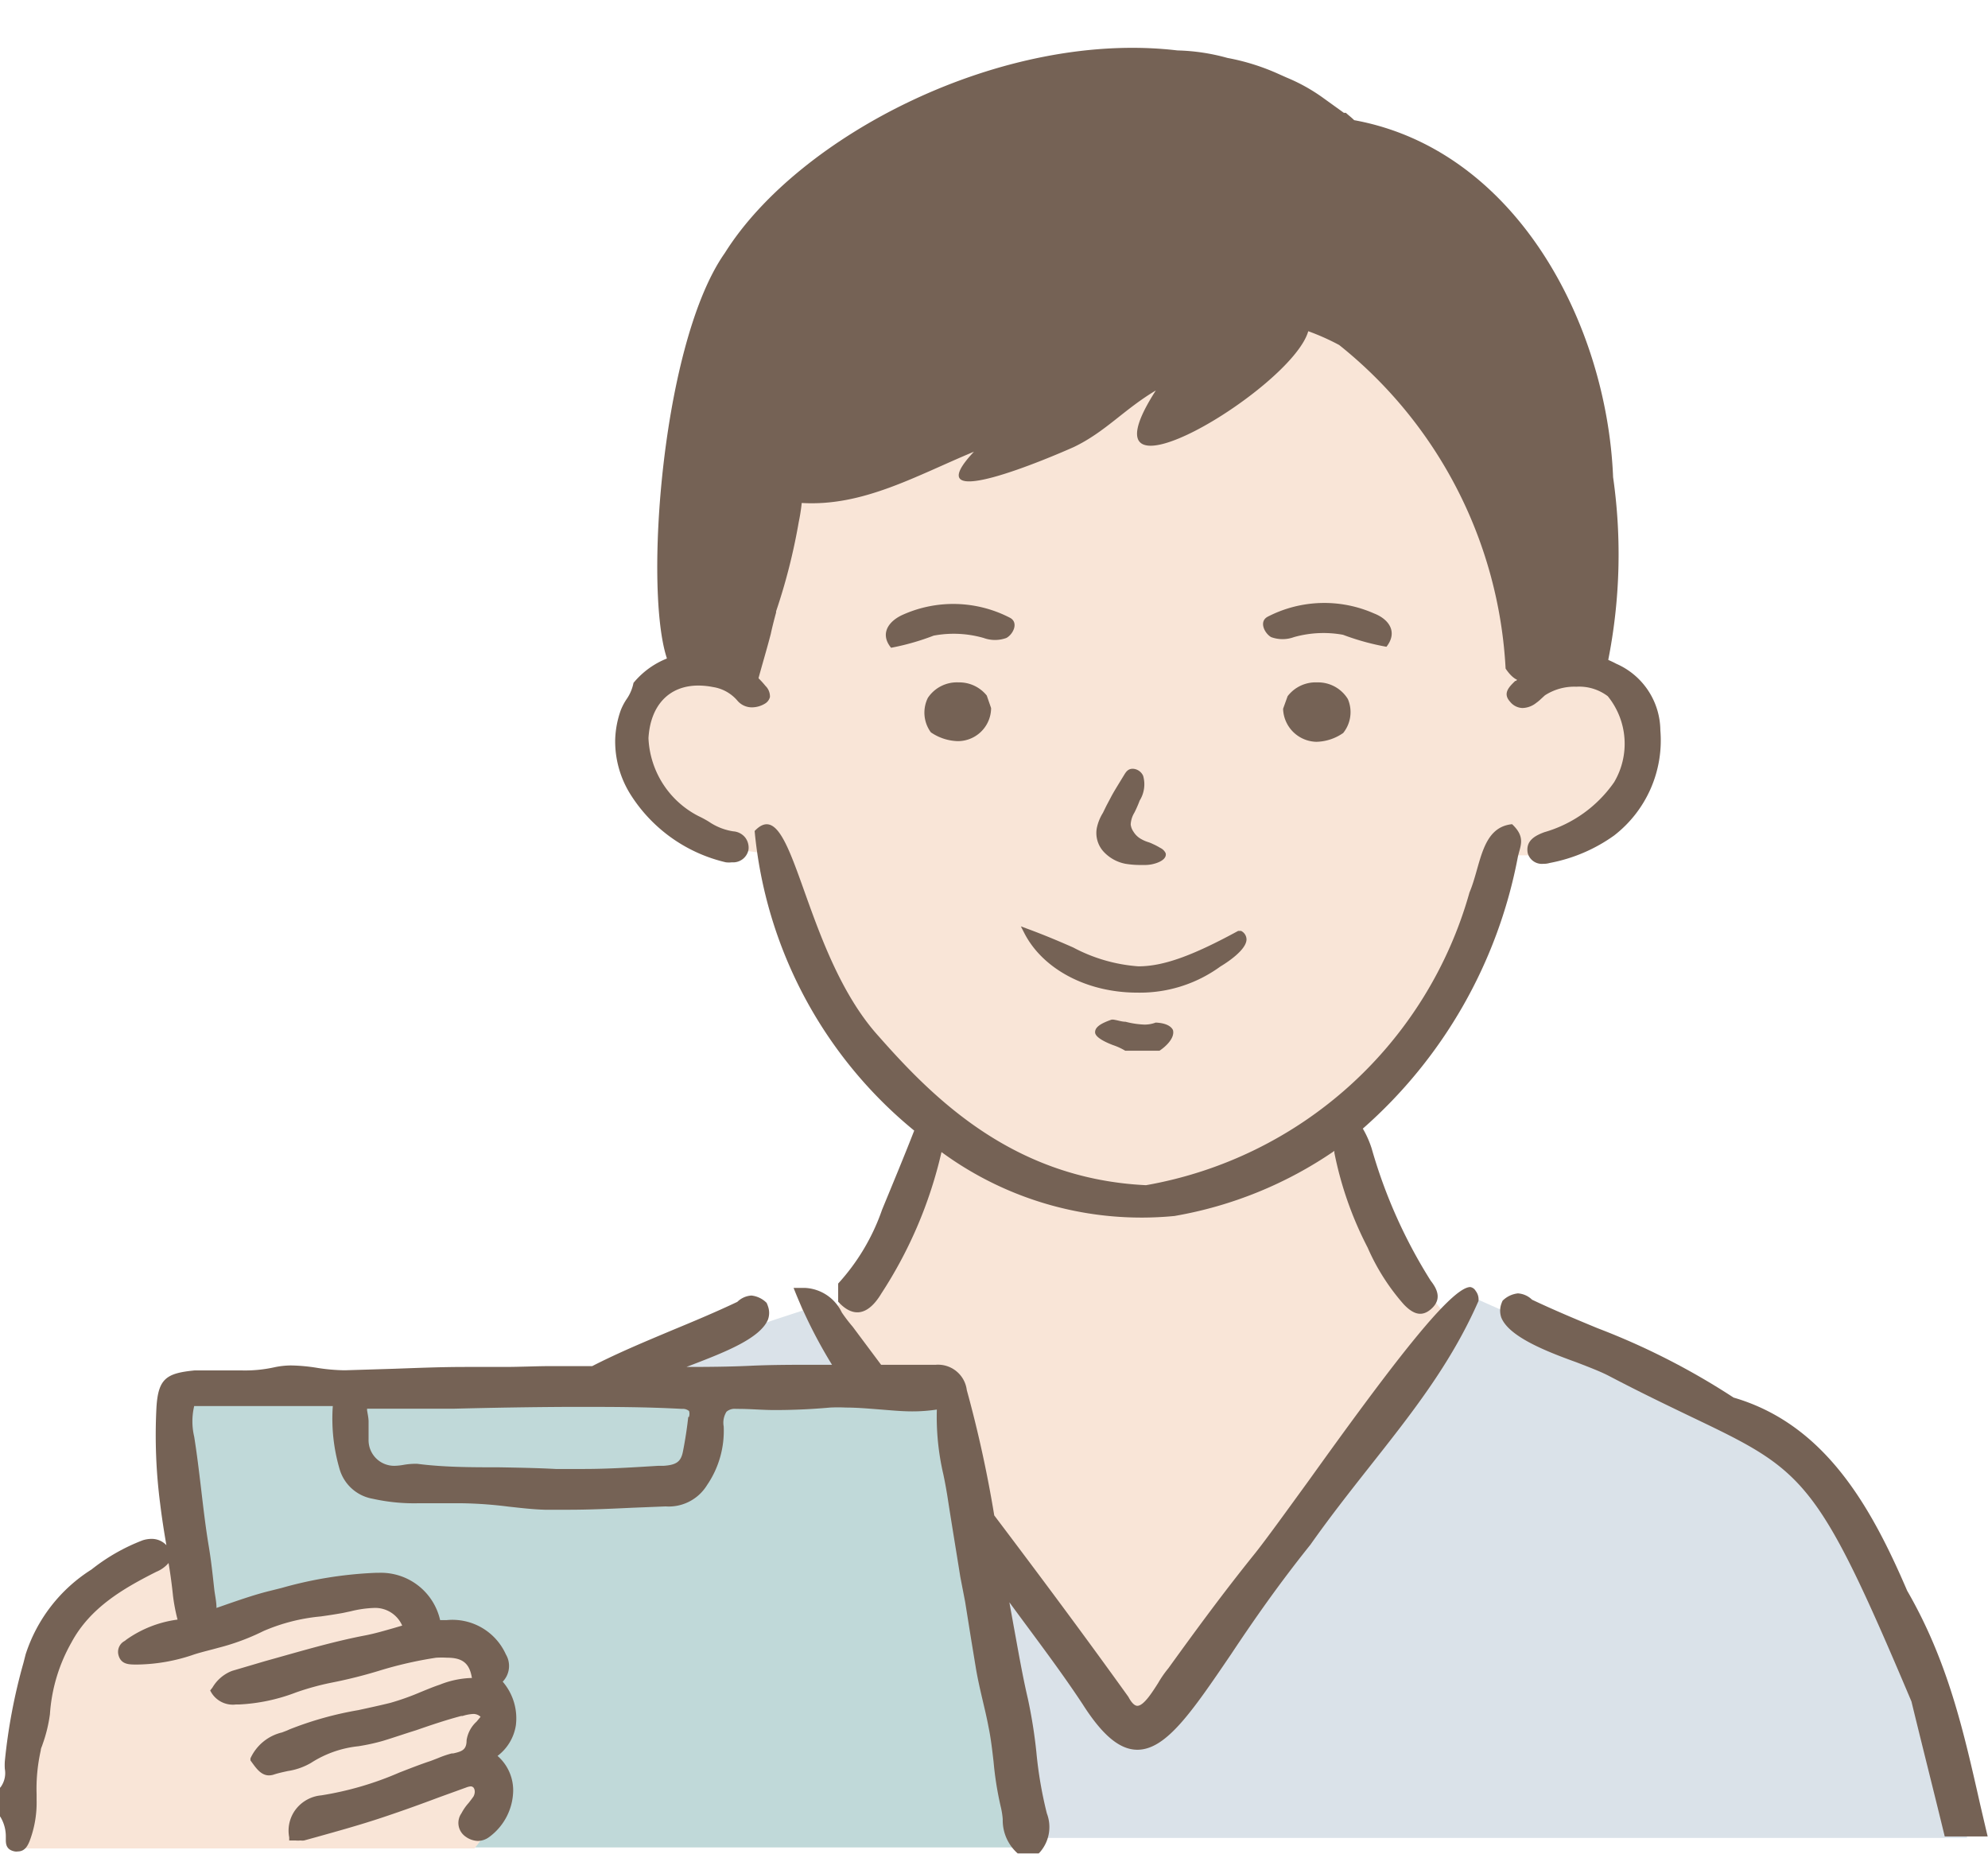
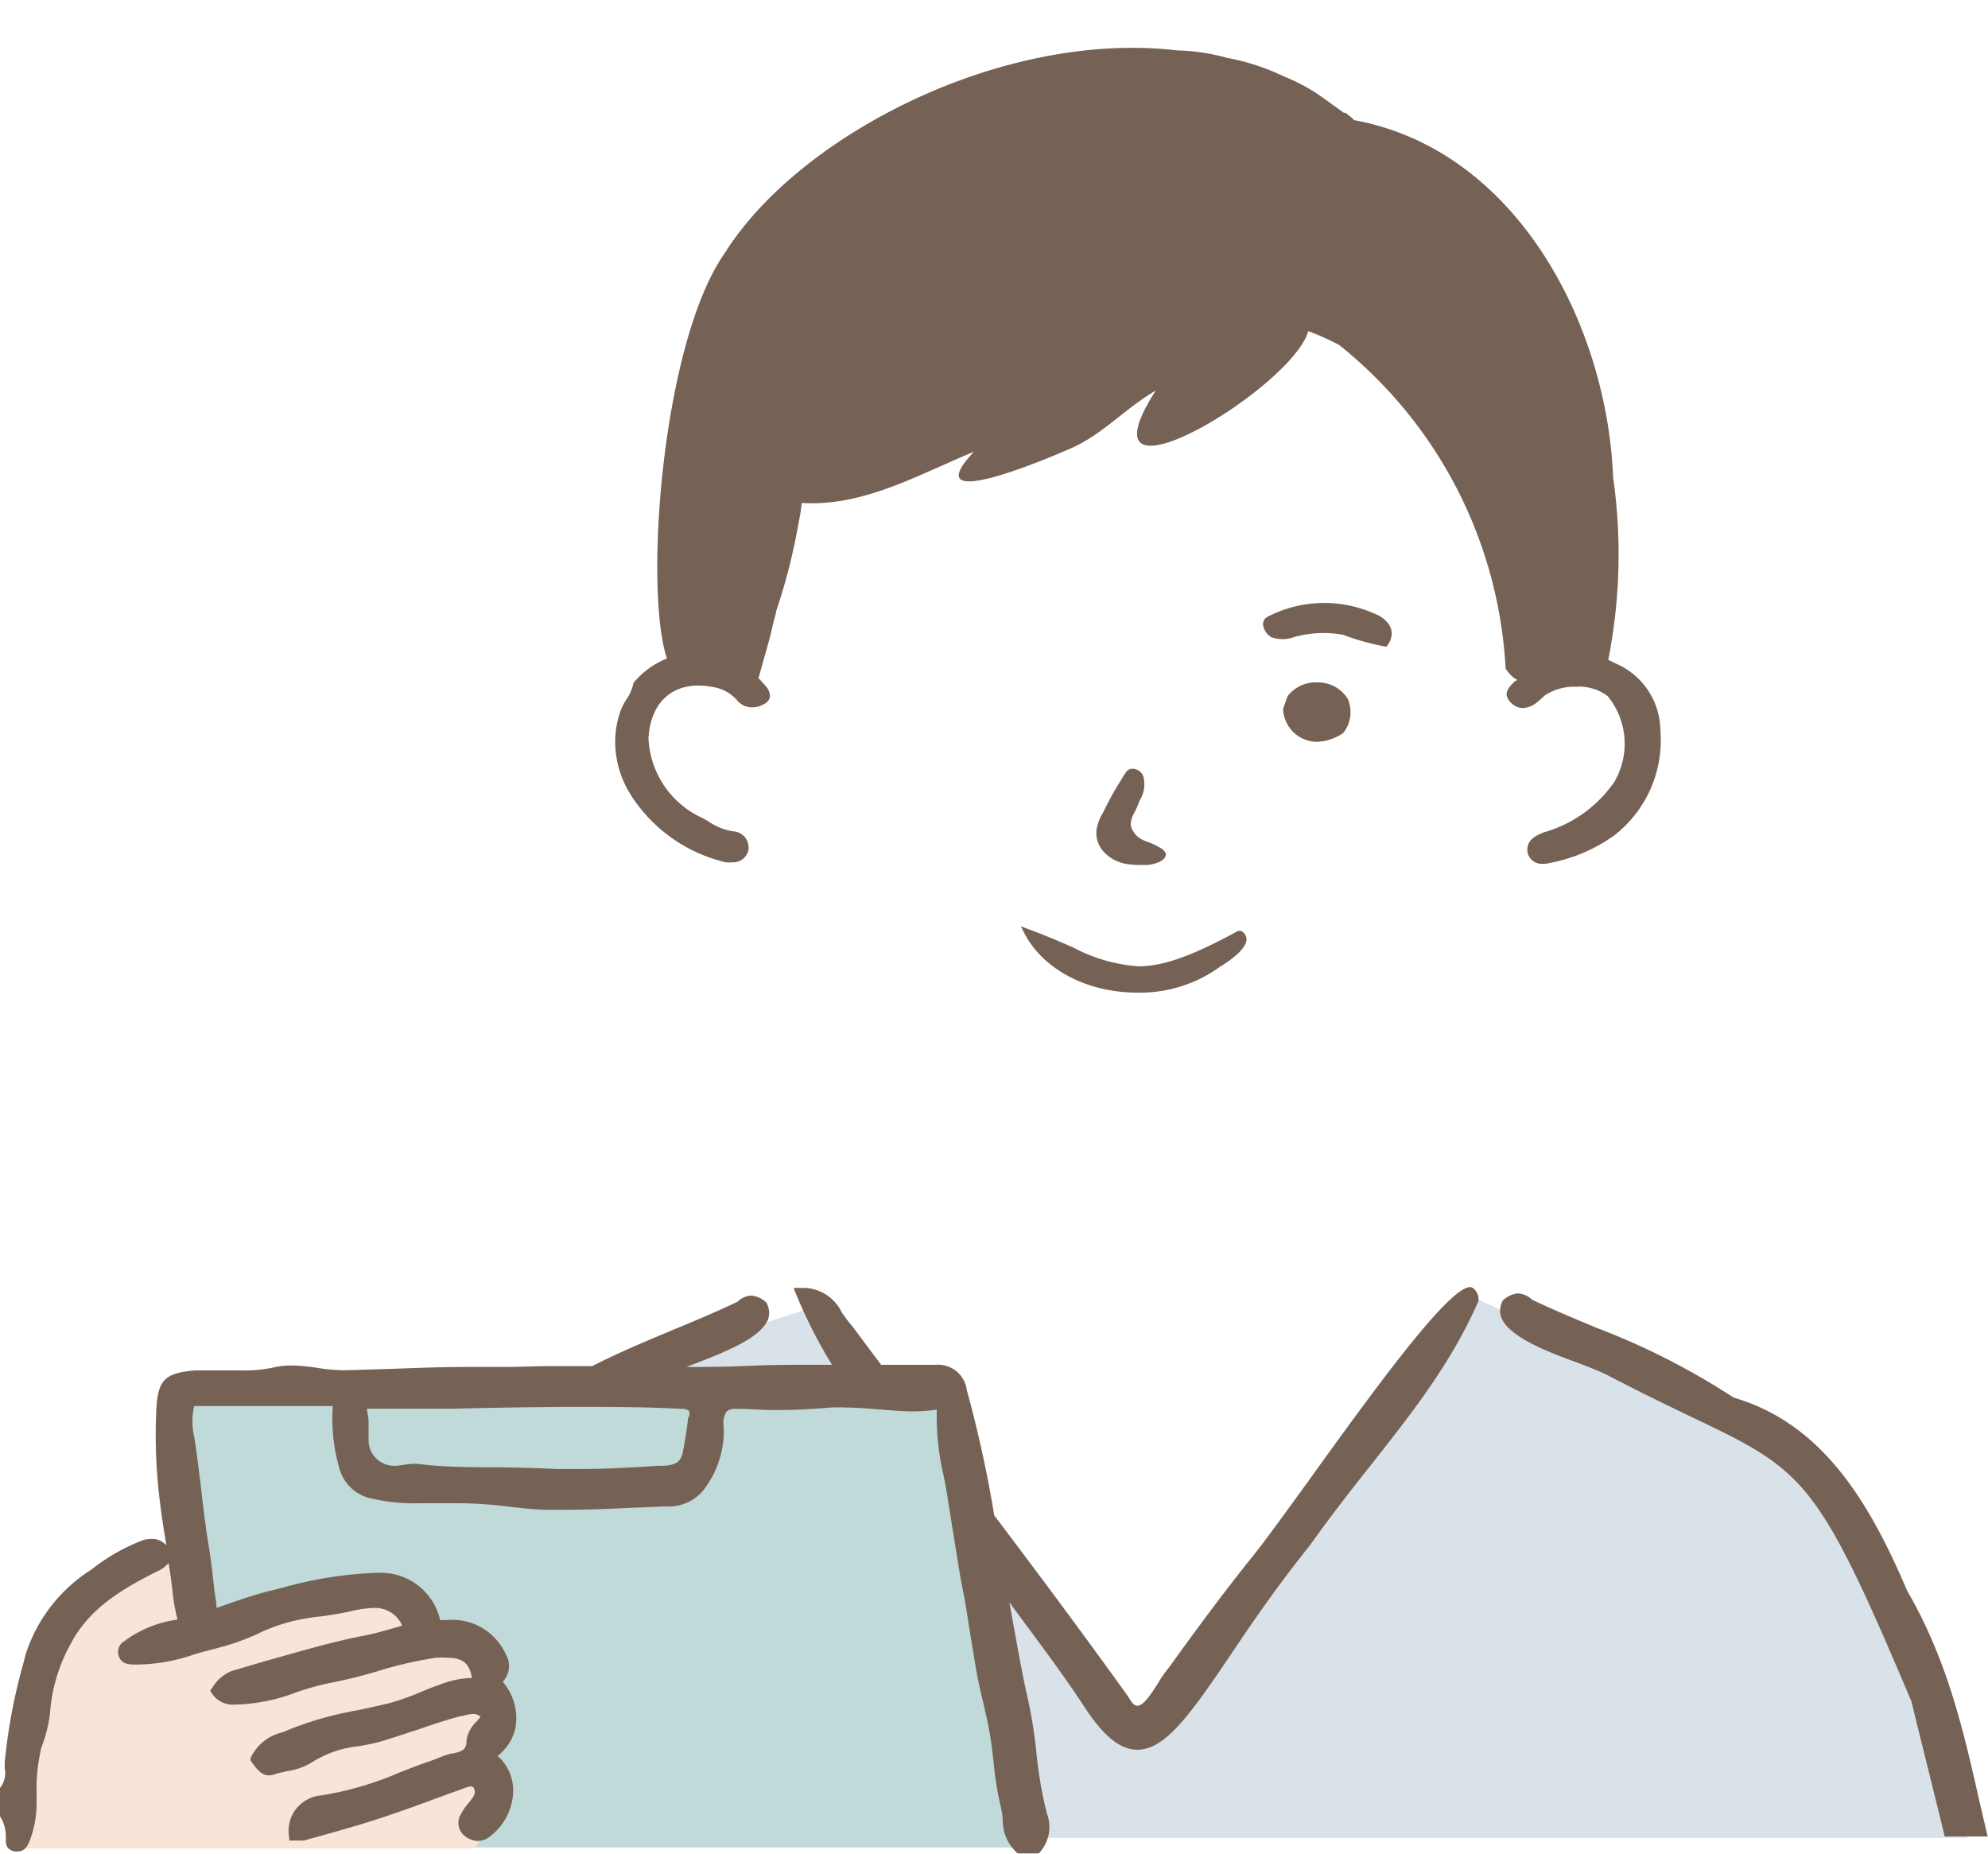
<svg xmlns="http://www.w3.org/2000/svg" viewBox="0 0 119.47 111.41">
  <defs>
    <style>.cls-1{fill:#f9e5d7;}.cls-2{fill:#dae2e9;}.cls-3{fill:#c0d9d9;}.cls-4{fill:#756255;}</style>
  </defs>
  <g id="レイヤー_1" data-name="レイヤー 1">
    <g id="看護士_ボード" data-name="看護士　ボード">
      <g id="塗り">
-         <path id="顔_首" data-name="顔、首" class="cls-1" d="M87.06,79.06l-.08.08-.39-.49-.25-.32-1.65-2S82.05,71,81,68.55a10.45,10.45,0,0,1-.43-1.11.46.46,0,0,1,0-.1c0-.66.71-.88,2.29-2.41s6.23-9,6.23-9l1.09-4.7a5.23,5.23,0,0,0,1.1.16h.65A4.73,4.73,0,0,0,93.48,51a31,31,0,0,0,4.7-3.33l.44-5.41s-2.08-1.75-2.79-1.75a2.55,2.55,0,0,1-2.1-.51,3.91,3.91,0,0,1-.5-.55,7.43,7.43,0,0,1-.92-2c-1.14-3.55-.3-2-1.72-6.11S89,25.93,87.31,24.56,83.49,18,79.77,18.12s-.11-.28-6.12,1.8-29.94,9.24-29.94,9.24l-.49,10.28,0,.88a7,7,0,0,0-1,0,5.73,5.73,0,0,0-2.8.9c-1.46,1.06-1.6,1.86-1.46,3.45s1.62,5.68,5.59,6.26l1.52.22.5.07,1,.14c.09.32,1.51,5.51,2.48,7.75s4.7,6.12,5.78,7.11a2,2,0,0,1,.48,1.19,6.29,6.29,0,0,1,0,.77,21.65,21.65,0,0,1-.36,3.25c0,.19-3.19,5-4.45,6.85l-.16.23-.34.52-1.24-1-.69.23c.06.2.12.41.19.62a16.1,16.1,0,0,1,1.59,2.4,10.81,10.81,0,0,1,1.56,3.11l.19.39c.65.94,1.32,1.86,2,2.79,1,1.31,1.84,2.64,2.69,4,1.43,1.7,2.82,3.41,4.19,5.16,1.6,2,3.17,4.11,4.82,6.12l1.81,1.92c.29-.38,2.84.37,3.14,0C73,101.49,74,97.6,76.89,94.43A138.15,138.15,0,0,0,87.63,80.25,11.84,11.84,0,0,1,87.06,79.06Z" />
        <path id="服" class="cls-2" d="M20.37,103.3c-.5,1.54-.95,3.09-1.3,4.68-.18.81-.37,1.64-.62,2.45h99.77c-.38-1.64-.64-3.12-.64-3.12s-2.07-7.07-3-9.17-4-8.58-8.34-11.76c-3.53-2.62-11.39-6-14.38-7-.64-.22-3-1.28-3-1.28L68.75,104.21l-20-25.63-.51.16-1.56.51L38.48,82l-4.22,1.39s-5.39,2.59-7.85,5.44l0,0a36.33,36.33,0,0,0-2.5,3.9l-.79,1.41A79.45,79.45,0,0,1,20.37,103.3Z" />
        <path id="ファイル" class="cls-3" d="M11.33,82.8a21,21,0,0,0-.87,3.58l1.84,13L13.55,111H61.29L56.9,83.42Z" />
        <path id="右手" class="cls-1" d="M10.19,93.12C10.06,93,4.54,95.48,3.24,98s-2.12,4.56-2.12,6.9,0,6.16,0,6.16H28.51s2.07-2.38,1.18-3.57-1.15-1.87-.47-3,2-1.66.87-2.38a2.45,2.45,0,0,1-1-2.08s.26-1.08-.67-1.34-2,.15-2.54-.37S26,96.56,24.76,96a7.82,7.82,0,0,0-4.8-.39c-1.27.42-8.63,2.7-8.63,2.7Z" />
        <path id="髪" class="cls-4" d="M96.94,28.67C96.57,19.46,91.12,9,81.38,7.22c-.11-.11-.23-.21-.35-.31l-.15-.13-.06,0-.06,0-.15-.11-1.07-.77a10.76,10.76,0,0,0-2.22-1.24l-.56-.25a13.4,13.4,0,0,0-3-.93,12.24,12.24,0,0,0-3-.45C60.27,1.79,48,8.12,43.56,15.2c-4,5.67-5,22-3.2,25a7,7,0,0,1,2.14.2,10.68,10.68,0,0,1,2.35.84l0-.4a.64.64,0,0,0,.73-.08c.24-.89.51-1.78.74-2.67.09-.42.2-.85.32-1.29,0,0,0,0,0-.07A35.73,35.73,0,0,0,48,31.37a11,11,0,0,0,.18-1.15c3.68.22,6.84-1.62,10.35-3.08-3.67,3.91,4.82.25,6-.28,1.9-.91,3-2.25,4.93-3.4-5,7.78,8.18-.09,9.16-3.56a14.06,14.06,0,0,1,1.86.83,26.68,26.68,0,0,1,10,19.44c.4.6.79.8,1.11.74V41a5.64,5.64,0,0,1,4.9-.85,2.26,2.26,0,0,0,.15-.46A32.66,32.66,0,0,0,96.94,28.67Z" />
      </g>
      <g id="アウトライン">
        <path class="cls-4" d="M119,108.42c-1-4.42-1.93-8.59-4.39-12.85-2.18-5.08-4.95-10-10.43-11.6A43,43,0,0,0,96,79.8c-1.28-.53-2.6-1.08-3.93-1.71a1.34,1.34,0,0,0-.85-.38,1.54,1.54,0,0,0-.92.44l0,0,0,0a1.67,1.67,0,0,0-.08.2,1.25,1.25,0,0,0,0,.81c.45,1.13,2.6,2,4.49,2.68.78.3,1.51.58,2,.84,1.91,1,3.48,1.75,4.85,2.41,6.88,3.29,7.6,3.63,13.31,17.14.66,2.72,1.35,5.43,2,8.11h2.58Q119.23,109.41,119,108.42Z" />
        <path class="cls-4" d="M88.36,77.33c-1.2,0-5,5.06-9.74,11.67-1.36,1.87-2.53,3.49-3.19,4.32-1.91,2.37-3.5,4.54-5.22,6.92a6.33,6.33,0,0,0-.61.88c-.37.58-.87,1.37-1.25,1.37-.21,0-.41-.29-.54-.54h0v0c-2.7-3.76-5.34-7.3-8.06-10.9a72.79,72.79,0,0,0-1.65-7.53A1.74,1.74,0,0,0,56.24,82H55.7l-1.45,0c-.43,0-.86,0-1.3,0l-1.71-2.29a9.61,9.61,0,0,1-.65-.85,2.59,2.59,0,0,0-2.24-1.48l-.34,0-.32,0,.12.3A29.3,29.3,0,0,0,50,82H49c-1.3,0-2.62,0-3.9.06s-2.57.07-3.85.07l.42-.16c1.89-.73,4-1.55,4.48-2.68a1.19,1.19,0,0,0,0-.81,1.67,1.67,0,0,0-.08-.2l0,0,0,0a1.51,1.51,0,0,0-.91-.44,1.32,1.32,0,0,0-.85.38c-1.33.63-2.65,1.18-3.93,1.71-1.64.69-3.23,1.35-4.79,2.15-.85,0-1.7,0-2.52,0s-1.84.05-2.75.05h-1.1l-1.28,0c-1.42,0-2.87.06-4.27.11l-2.92.09h-.1a11.59,11.59,0,0,1-1.56-.14,10.7,10.7,0,0,0-1.6-.15,4.9,4.9,0,0,0-1,.11,8.17,8.17,0,0,1-1.92.19h-.9l-.92,0c-.4,0-.74,0-1.07,0-1.68.17-2.18.48-2.28,2.26a32.09,32.09,0,0,0,.23,5.79c.1.82.23,1.65.37,2.45a1.21,1.21,0,0,0-.9-.38,1.81,1.81,0,0,0-.51.08,11.59,11.59,0,0,0-3.09,1.76A9.46,9.46,0,0,0,1.54,99.4l-.13.51a33.91,33.91,0,0,0-1.12,5.91,3.53,3.53,0,0,0,0,.46,1.43,1.43,0,0,1-.24,1.08l-.06.07v1.69l.05.07a2.27,2.27,0,0,1,.31,1.17v.15c0,.25,0,.63.54.73a.55.55,0,0,0,.18,0c.44,0,.6-.37.7-.6a6.49,6.49,0,0,0,.43-2.48v-.34a10.51,10.51,0,0,1,.25-2.65c0-.12.07-.23.1-.34A8.84,8.84,0,0,0,3,103a10.08,10.08,0,0,1,1.29-4.31c1.13-2.11,3.14-3.26,5.1-4.25l0,0a1.93,1.93,0,0,0,.74-.53c.11.65.2,1.32.27,2a11.16,11.16,0,0,0,.27,1.4h0a6.87,6.87,0,0,0-3.07,1.2l-.1.08a.74.74,0,0,0-.39.81c.13.59.61.6.94.61H8.3a10.82,10.82,0,0,0,3.38-.61c.47-.15,1-.27,1.42-.39A13.67,13.67,0,0,0,15.83,98a11.24,11.24,0,0,1,3.45-.88c.43-.06.89-.13,1.33-.21l.47-.1a6.76,6.76,0,0,1,1.38-.2,1.77,1.77,0,0,1,1.71,1.06l-.51.15c-.56.16-1.14.33-1.71.44-2,.38-4.05,1-6,1.54l-2,.59a2.34,2.34,0,0,0-1.18,1l-.14.18.08.14a1.51,1.51,0,0,0,1.47.7h.19a11,11,0,0,0,3.41-.72,15.76,15.76,0,0,1,2.14-.59,28.84,28.84,0,0,0,2.81-.7,23.76,23.76,0,0,1,3.48-.8,5.73,5.73,0,0,1,.66,0c.93,0,1.35.34,1.49,1.22h-.09a5.55,5.55,0,0,0-1.84.4c-.39.13-.77.29-1.14.44a15.31,15.31,0,0,1-1.82.65c-.64.16-1.3.3-1.94.44a20.62,20.62,0,0,0-4.14,1.16c-.14.07-.29.12-.44.18a2.79,2.79,0,0,0-1.9,1.56l0,.12.11.15c.24.33.54.75,1,.75a1,1,0,0,0,.33-.06c.25-.08.53-.14.8-.2a3.93,3.93,0,0,0,1.4-.49,6.49,6.49,0,0,1,2.84-1A12.19,12.19,0,0,0,23,104.6c.66-.2,1.32-.43,2-.64.89-.31,1.81-.62,2.72-.86l.08,0a2.58,2.58,0,0,1,.63-.12.62.62,0,0,1,.45.17l-.24.29a1.89,1.89,0,0,0-.6,1.12c0,.58-.28.67-.8.79l-.09,0a6.06,6.06,0,0,0-.82.28l-.44.17c-.64.21-1.27.46-1.89.7a19.32,19.32,0,0,1-4.69,1.37,2.18,2.18,0,0,0-1.55.86,2.11,2.11,0,0,0-.38,1.66l0,.19h.19l.18,0a1.55,1.55,0,0,0,.31,0,.78.78,0,0,0,.22,0l.76-.21c1.29-.36,2.62-.73,3.91-1.16s2.31-.8,3.43-1.22l1.63-.59a1,1,0,0,1,.28-.07.23.23,0,0,1,.17.08s.16.19,0,.52c-.09.13-.19.26-.3.4a3,3,0,0,0-.43.62,1,1,0,0,0,.25,1.4,1.33,1.33,0,0,0,.74.26,1.18,1.18,0,0,0,.67-.23,3.52,3.52,0,0,0,1.45-2.79,2.75,2.75,0,0,0-.94-2.09A2.85,2.85,0,0,0,31,103.67a3.37,3.37,0,0,0-.79-2.63,1.36,1.36,0,0,0,.19-1.64,3.52,3.52,0,0,0-3.55-2.06h-.4a3.65,3.65,0,0,0-3.72-2.84h-.16a24.24,24.24,0,0,0-5.65.91l-.72.18c-.81.2-1.6.47-2.36.73l-.83.29c0-.4-.1-.79-.14-1.18-.09-.82-.18-1.66-.32-2.5-.2-1.19-.34-2.42-.48-3.61-.12-1-.24-2-.4-3a4,4,0,0,1,0-1.84H20a10.76,10.76,0,0,0,.4,3.76,2.52,2.52,0,0,0,2,1.81,11.42,11.42,0,0,0,2.72.27c.54,0,1.09,0,1.63,0l.65,0h.39a25.24,25.24,0,0,1,2.75.2c.73.08,1.48.17,2.22.19.45,0,.91,0,1.4,0,1.28,0,2.58-.06,3.84-.12l2-.08a2.7,2.7,0,0,0,2.49-1.28,5.76,5.76,0,0,0,1-3.53,1.24,1.24,0,0,1,.17-.88.75.75,0,0,1,.57-.17h.14c.72,0,1.45.07,2.18.07,1.11,0,2.23-.05,3.34-.15a9.16,9.16,0,0,1,.93,0c.67,0,1.35.06,2,.11s1.35.12,2,.12a9.79,9.79,0,0,0,1.48-.11,15.24,15.24,0,0,0,.39,3.89c.09.42.17.86.24,1.29.25,1.62.52,3.24.78,4.87L58,96.24l.36,2.25.27,1.64c.12.75.3,1.5.47,2.23.11.46.22.94.31,1.42.14.68.22,1.39.3,2.08a19.75,19.75,0,0,0,.42,2.65,4.82,4.82,0,0,1,.13.79,2.65,2.65,0,0,0,.9,2.06l.06,0h1.2l.07-.07a2.29,2.29,0,0,0,.42-2.34,24.54,24.54,0,0,1-.63-3.69,30,30,0,0,0-.51-3.2c-.34-1.45-.6-3-.86-4.4-.08-.46-.17-.93-.25-1.39,1.46,2,3,4,4.4,6.12,1.19,1.87,2.23,2.74,3.29,2.74,1.73,0,3.28-2.28,5.62-5.72,1.33-2,2.84-4.18,4.78-6.6,1.12-1.59,2.32-3.12,3.48-4.59C84.77,85,87.17,82,88.85,78.17l0,0v0a.83.83,0,0,0-.17-.61A.46.46,0,0,0,88.36,77.33Zm-47,7.81c-.07.64-.17,1.32-.32,2.08-.12.6-.39.8-1.16.85l-.31,0c-1.47.09-3,.19-4.48.19-.61,0-1.16,0-1.7,0-1.14-.06-2.3-.08-3.42-.1-1.61,0-3.27,0-4.9-.21h-.18a4.2,4.2,0,0,0-.62.06,3.57,3.57,0,0,1-.54.06h0a1.54,1.54,0,0,1-1.58-1.59c0-.16,0-.31,0-.47s0-.4,0-.6-.05-.43-.09-.67l0-.1h3.09c.8,0,1.46,0,2.08,0,2.34-.06,4.69-.1,7-.11h.61c1.9,0,3.91,0,6.15.12a.58.58,0,0,1,.42.13A.59.59,0,0,1,41.4,85.14Z" />
-         <path class="cls-4" d="M45.35,49.93a26.44,26.44,0,0,0,9.59,18c-.62,1.59-1.28,3.17-1.93,4.75a12.78,12.78,0,0,1-2.64,4.44v1.09c.91,1,1.81.82,2.6-.5a26.27,26.27,0,0,0,3.61-8.49v0a20.33,20.33,0,0,0,14,3.84,24.24,24.24,0,0,0,9.61-3.91s0,.07,0,.11a21.42,21.42,0,0,0,2,5.7,13,13,0,0,0,2.17,3.41c.46.48,1,.83,1.62.3s.49-1.1,0-1.72A30.55,30.55,0,0,1,82.43,69a5.94,5.94,0,0,0-.53-1.19,28.86,28.86,0,0,0,9.31-16.29c.14-.69.51-1.2-.34-2C89,49.71,89,52,88.31,53.62A24.62,24.62,0,0,1,68.87,71.21c-7.92-.38-12.71-5.14-16.06-8.94C48.17,57.16,47.72,47.42,45.35,49.93Z" />
        <path class="cls-4" d="M43.62,51.81a1.47,1.47,0,0,0,.36,0,.94.94,0,0,0,1-.75,1,1,0,0,0-.19-.73,1,1,0,0,0-.72-.38,3.55,3.55,0,0,1-1.47-.58,6.31,6.31,0,0,0-.63-.34,5.53,5.53,0,0,1-3-4.68c.12-2,1.26-3.16,3-3.16a4.61,4.61,0,0,1,.88.09,2.41,2.41,0,0,1,1.45.8,1.14,1.14,0,0,0,.9.42,1.53,1.53,0,0,0,.78-.23.64.64,0,0,0,.29-.39.88.88,0,0,0-.27-.67,5.39,5.39,0,0,0-4.1-2,4.88,4.88,0,0,0-1.37.2,5,5,0,0,0-2.46,1.62l0,0v0a2.59,2.59,0,0,1-.43,1,3.52,3.52,0,0,0-.33.63,5.73,5.73,0,0,0-.34,1.78,6,6,0,0,0,.9,3.26A9.26,9.26,0,0,0,43.62,51.81Z" />
        <path class="cls-4" d="M91.48,42.54a1.37,1.37,0,0,0,.83-.3A2.43,2.43,0,0,0,92.6,42l.24-.22a3.24,3.24,0,0,1,1.89-.52,2.84,2.84,0,0,1,1.89.57A4.53,4.53,0,0,1,97,47,7.69,7.69,0,0,1,92.81,50c-.57.21-1.14.52-1,1.26a.88.88,0,0,0,.94.64,1.24,1.24,0,0,0,.38-.05A9.72,9.72,0,0,0,97,50.2a7.22,7.22,0,0,0,2.78-6.32,4.41,4.41,0,0,0-2.65-4,6.1,6.1,0,0,0-2.58-.71,5,5,0,0,0-3.44,1.74l-.05,0c-.36.35-.77.74-.32,1.24A1,1,0,0,0,91.48,42.54Z" />
        <path class="cls-4" d="M68.34,59.64h0a8.21,8.21,0,0,0,5-1.57c.37-.22,1.58-1,1.57-1.64a.58.58,0,0,0-.33-.5l-.09,0-.08,0c-2.79,1.52-4.52,2.13-6,2.13a9.83,9.83,0,0,1-3.91-1.13c-.77-.34-1.66-.72-2.74-1.12l-.41-.15.2.39C62.66,58.23,65.32,59.64,68.34,59.64Z" />
-         <path class="cls-4" d="M69.45,61.44h0l0,0a1.87,1.87,0,0,1-.68.12,5.25,5.25,0,0,1-1.13-.17c-.24,0-.49-.1-.75-.13h-.08c-.73.25-1,.48-1,.76s.52.56,1.07.77a3.74,3.74,0,0,1,.74.34l0,0,2.06,0,0,0c.34-.22.94-.75.81-1.24C70.37,61.63,70,61.46,69.45,61.44Z" />
        <path class="cls-4" d="M67.64,51.9a5.4,5.4,0,0,0,.8.07h.29a2.12,2.12,0,0,0,.81-.13c.38-.14.57-.35.51-.58a.68.68,0,0,0-.33-.32l0,0a3.74,3.74,0,0,0-.44-.23,1.88,1.88,0,0,0-.3-.12,2.06,2.06,0,0,1-.37-.16,1.26,1.26,0,0,1-.5-.47.92.92,0,0,1-.16-.43,1.51,1.51,0,0,1,.22-.7,7.24,7.24,0,0,0,.32-.73,1.85,1.85,0,0,0,.21-1.48.71.71,0,0,0-.63-.43c-.29,0-.41.2-.52.38l-.44.72c-.12.2-.24.4-.35.61s-.18.34-.27.51l-.21.43,0,0a2.79,2.79,0,0,0-.37.93,1.66,1.66,0,0,0,.42,1.41A2.4,2.4,0,0,0,67.64,51.9Z" />
        <path class="cls-4" d="M79.16,41a2.12,2.12,0,0,0-1.78.83v0l-.27.75v.06a2.05,2.05,0,0,0,2,1.93h0a2.92,2.92,0,0,0,1.61-.53l0,0,0,0A2,2,0,0,0,81,42,2.1,2.1,0,0,0,79.16,41Z" />
-         <path class="cls-4" d="M57.61,41a2.1,2.1,0,0,0-1.85.93A2,2,0,0,0,55.94,44l0,0,0,0a3,3,0,0,0,1.62.53h0a2,2,0,0,0,2-1.93v-.06l-.26-.75,0,0A2.12,2.12,0,0,0,57.61,41Z" />
-         <path class="cls-4" d="M56.11,38.19a6.54,6.54,0,0,1,3,.14,2,2,0,0,0,1.37,0c.41-.22.76-.94.2-1.22a7.41,7.41,0,0,0-6.39-.19c-.9.39-1.43,1.16-.74,2A14.7,14.7,0,0,0,56.11,38.19Z" />
        <path class="cls-4" d="M76.39,38.28a2,2,0,0,0,1.37,0,6.54,6.54,0,0,1,2.95-.14,14.7,14.7,0,0,0,2.61.72c.69-.88.16-1.65-.74-2a7.41,7.41,0,0,0-6.39.19C75.63,37.34,76,38.06,76.39,38.28Z" />
      </g>
    </g>
  </g>
</svg>